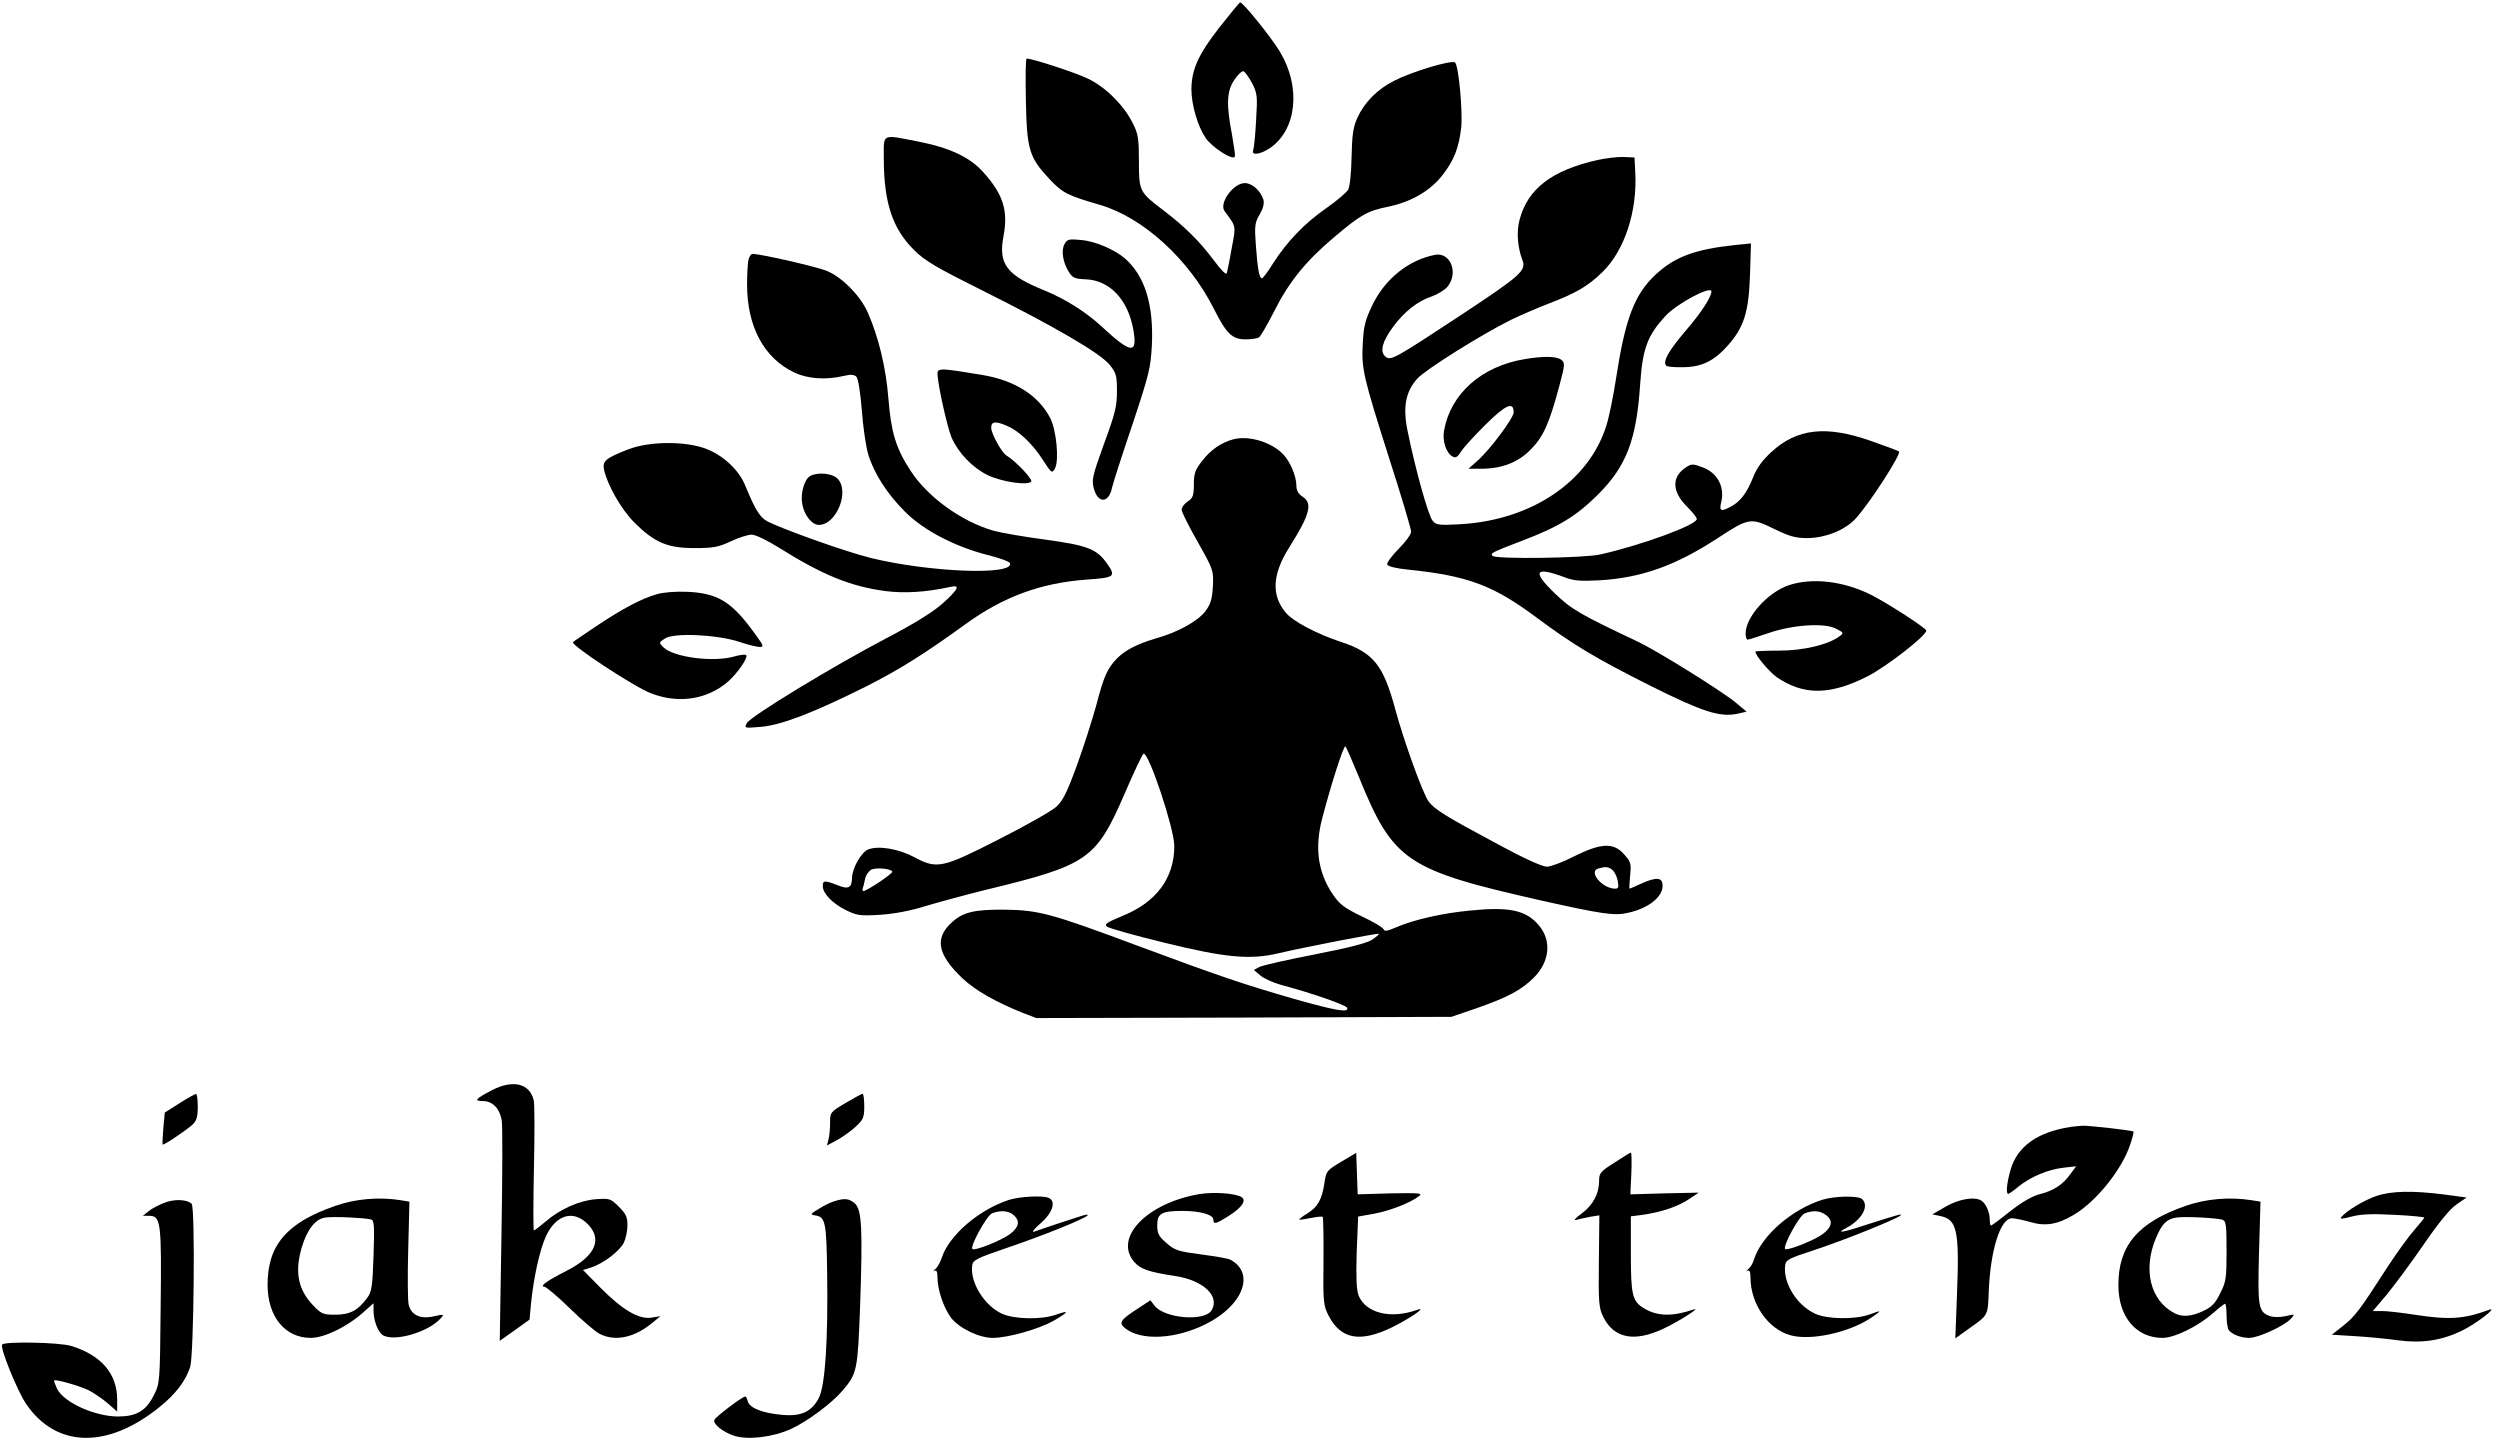
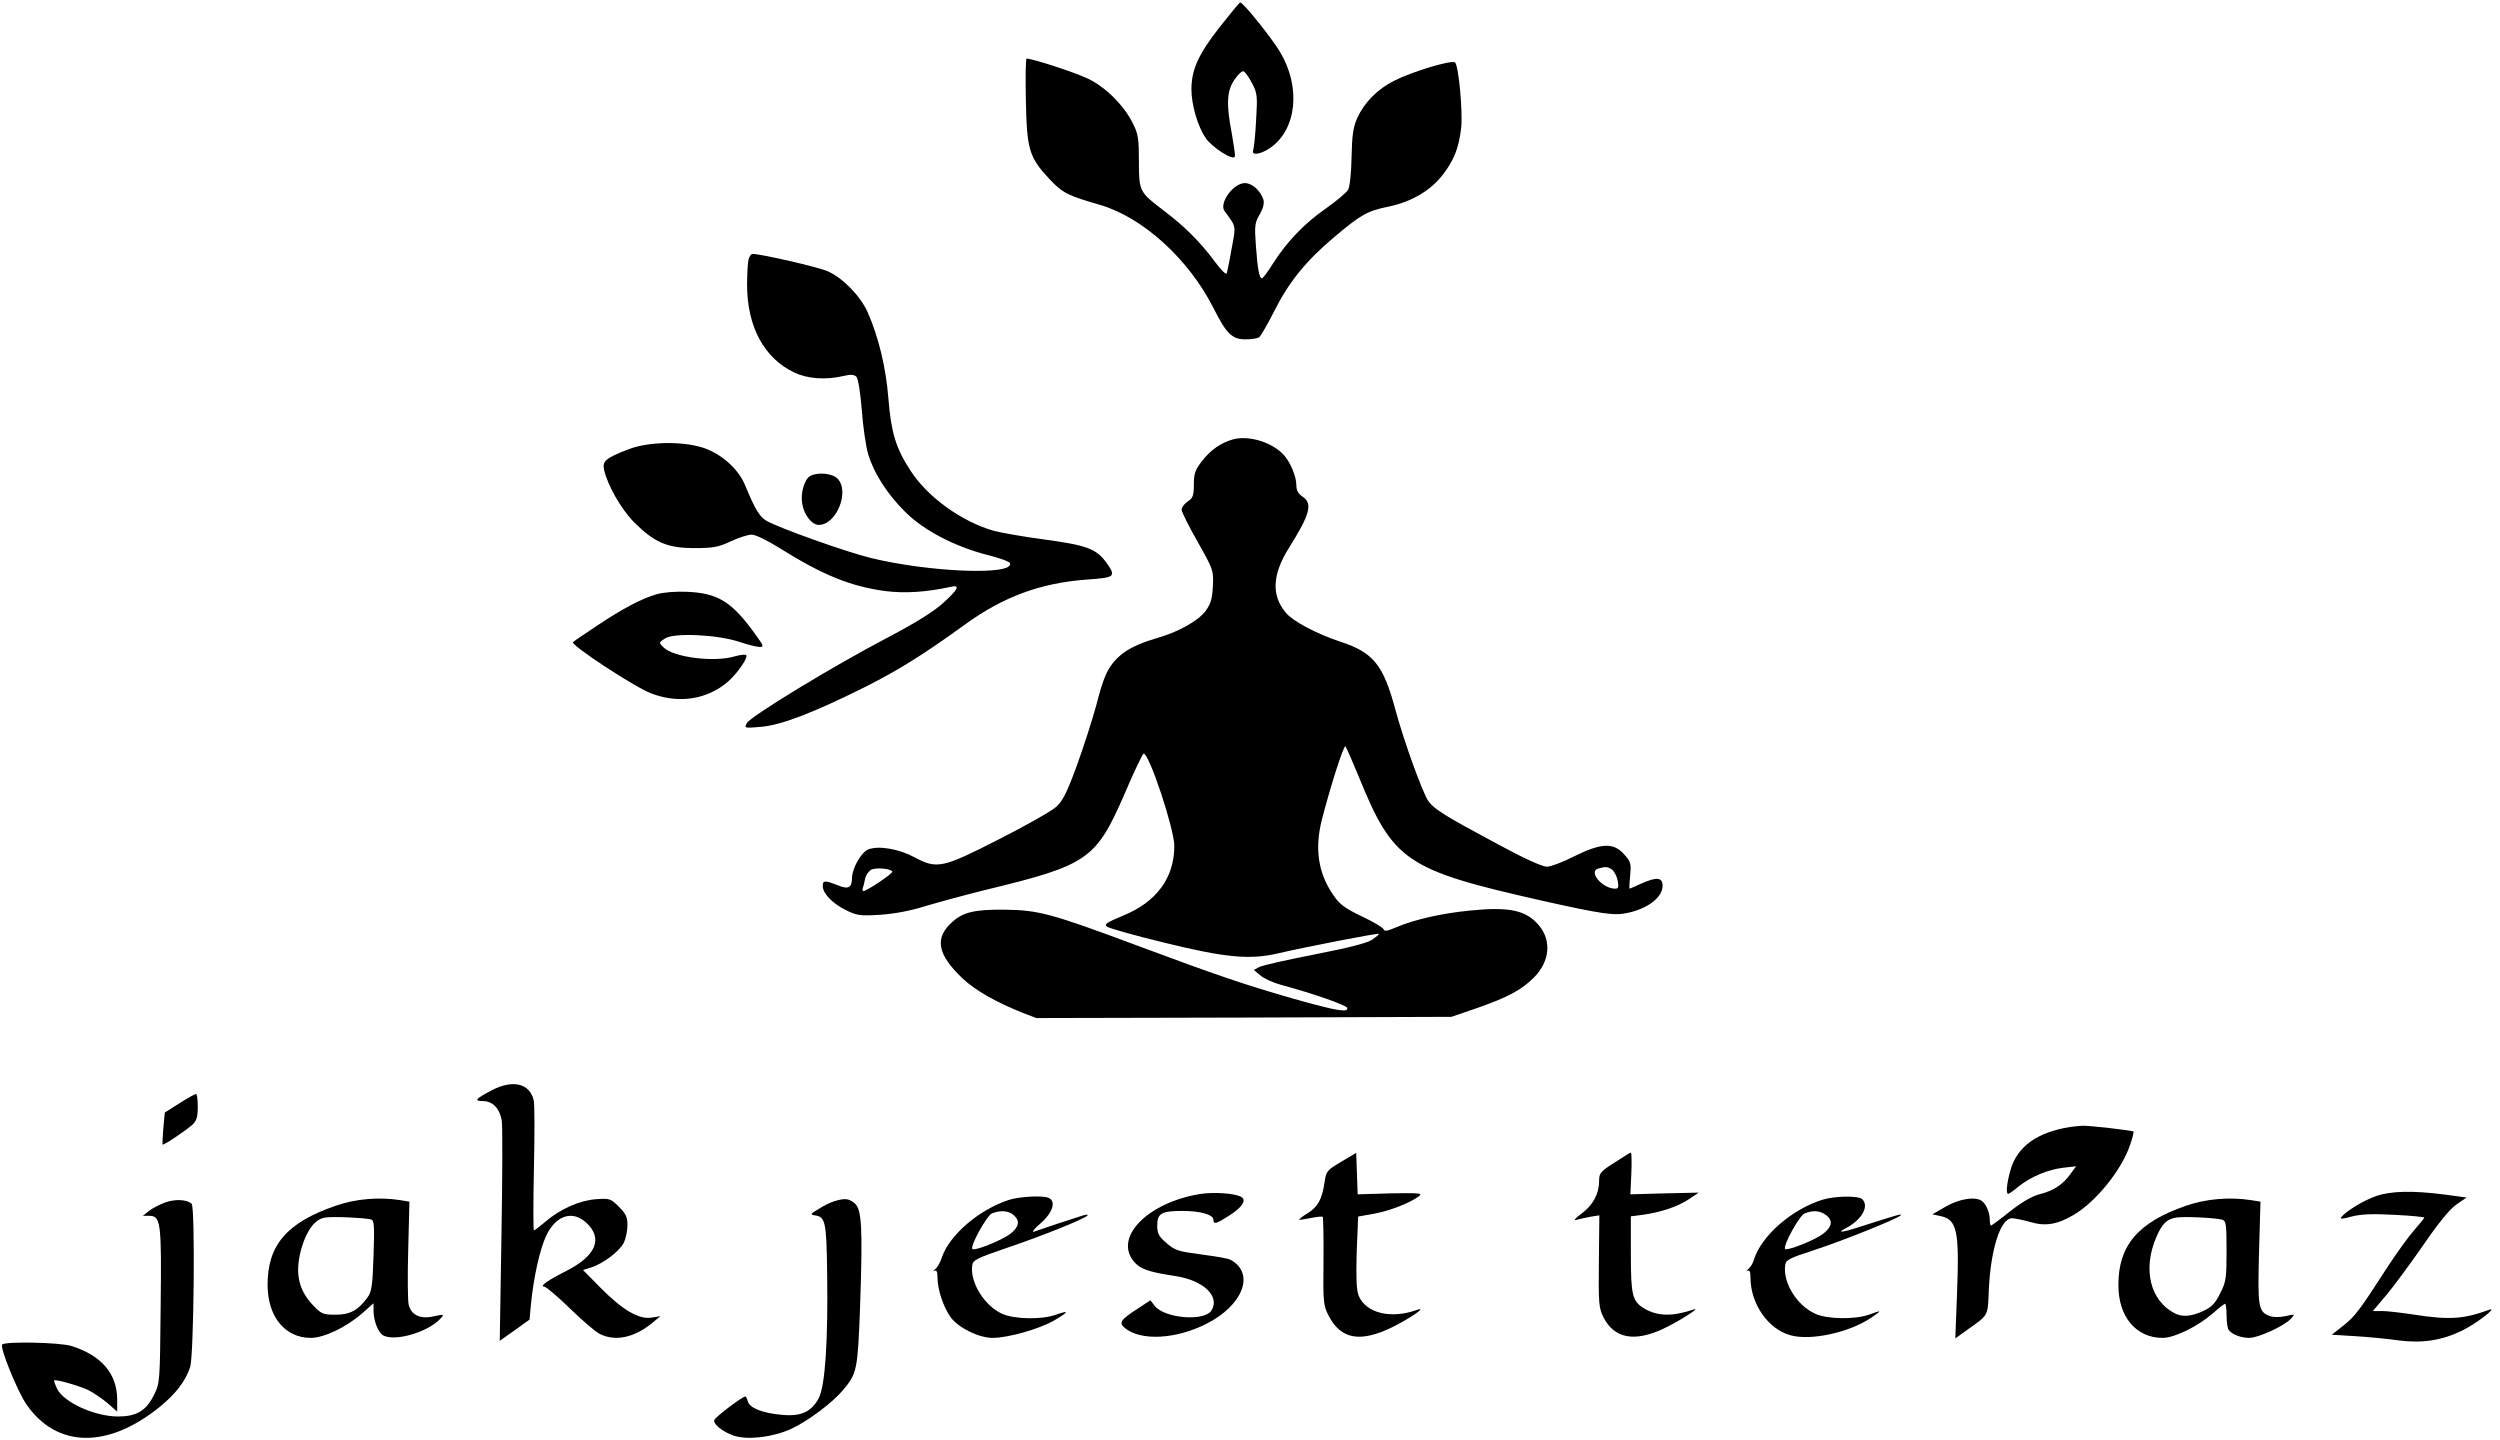
<svg xmlns="http://www.w3.org/2000/svg" version="1.0" width="1024pt" height="590pt" viewBox="0 0 1024 590" preserveAspectRatio="xMidYMid meet">
  <g transform="translate(0,590) scale(0.1,-0.1)" fill="#000000" stroke="none">
    <path d="M4995 5788 c-86 -110 -114 -172 -115 -252 0 -65 25 -151 58 -201 27 -39 114 -95 120 -76 2 5 -4 46 -12 91 -24 123 -21 178 10 223 14 21 31 37 37 35 7 -2 22 -24 35 -48 22 -42 23 -53 17 -153 -3 -60 -9 -115 -12 -123 -8 -22 29 -17 68 9 111 75 129 251 41 396 -35 58 -150 201 -162 201 -3 0 -41 -46 -85 -102z" />
    <path d="M4202 5488 c4 -202 13 -232 98 -323 53 -56 74 -66 205 -104 176 -51 365 -223 466 -424 53 -105 76 -127 131 -127 24 0 48 4 55 8 6 4 34 52 62 107 60 120 131 207 245 303 110 93 136 108 225 126 94 20 172 66 222 132 45 59 64 107 74 190 7 65 -10 253 -25 268 -12 12 -176 -37 -250 -75 -68 -34 -122 -89 -151 -153 -17 -39 -21 -71 -23 -160 -1 -63 -7 -120 -14 -133 -6 -11 -47 -46 -90 -76 -89 -62 -160 -136 -217 -225 -21 -34 -42 -62 -46 -62 -11 0 -18 39 -25 135 -6 81 -4 94 16 127 14 25 19 45 15 60 -12 37 -46 68 -76 68 -48 0 -107 -83 -83 -115 48 -65 47 -57 29 -152 -8 -48 -18 -94 -20 -102 -3 -8 -23 12 -51 50 -59 79 -121 141 -208 207 -99 75 -101 78 -101 202 0 90 -3 112 -24 153 -36 74 -111 149 -183 184 -51 25 -228 83 -253 83 -4 0 -5 -78 -3 -172z" />
-     <path d="M3620 5253 c0 -184 36 -291 126 -379 43 -43 94 -72 276 -163 293 -146 484 -257 523 -305 27 -34 30 -44 30 -109 0 -62 -8 -93 -53 -215 -47 -130 -51 -147 -42 -182 17 -64 62 -62 75 3 4 18 41 133 83 257 69 207 75 233 80 326 8 167 -29 285 -112 357 -43 36 -121 69 -177 74 -51 5 -58 3 -69 -17 -14 -26 -7 -74 18 -114 15 -24 24 -28 68 -30 98 -3 174 -82 196 -206 18 -102 -8 -100 -128 11 -67 62 -148 113 -235 149 -156 63 -190 108 -169 221 20 105 0 171 -80 261 -55 63 -139 103 -268 128 -153 30 -142 35 -142 -67z" />
-     <path d="M6545 5245 c-188 -42 -288 -118 -321 -246 -13 -48 -8 -111 11 -162 18 -45 -1 -62 -247 -225 -280 -184 -291 -191 -314 -172 -23 20 -12 62 32 121 45 62 101 106 159 125 25 9 54 27 65 41 45 57 10 142 -53 129 -107 -21 -202 -97 -254 -202 -31 -64 -37 -88 -41 -158 -6 -107 1 -136 108 -473 50 -155 90 -290 90 -301 0 -10 -23 -42 -51 -70 -28 -28 -49 -57 -47 -64 3 -8 35 -16 84 -21 245 -25 350 -64 527 -196 152 -113 242 -167 469 -281 210 -105 282 -128 352 -114 l40 9 -44 37 c-63 51 -322 212 -400 249 -237 112 -274 133 -343 200 -93 90 -80 110 43 64 36 -14 65 -16 140 -12 173 10 314 60 489 175 124 81 133 82 227 36 64 -31 87 -38 138 -38 73 1 149 31 194 77 56 59 193 271 180 278 -7 4 -60 24 -118 44 -180 63 -300 50 -404 -46 -38 -35 -60 -65 -76 -106 -26 -64 -52 -98 -92 -119 -41 -21 -47 -18 -37 23 13 60 -17 116 -75 138 -42 16 -47 16 -70 1 -60 -39 -58 -100 4 -161 22 -22 40 -44 40 -51 0 -24 -223 -106 -395 -145 -65 -15 -427 -20 -441 -6 -11 11 -5 14 120 62 151 57 224 102 312 190 116 116 157 224 172 450 10 148 30 201 104 281 47 51 188 126 188 100 0 -22 -42 -87 -104 -159 -72 -84 -97 -129 -81 -145 4 -4 34 -7 68 -6 77 0 129 26 185 90 65 73 85 136 90 288 l4 129 -68 -7 c-161 -17 -245 -48 -324 -122 -85 -80 -123 -179 -160 -420 -11 -73 -29 -161 -40 -196 -71 -229 -304 -387 -595 -405 -90 -5 -102 -4 -117 14 -17 19 -70 208 -102 365 -21 100 -9 164 40 218 33 36 255 176 383 240 35 17 104 47 153 66 113 43 163 72 223 131 90 89 142 249 133 408 l-3 60 -45 2 c-25 1 -72 -5 -105 -12z" />
    <path d="M3066 4838 c-3 -13 -6 -59 -6 -104 0 -172 70 -302 194 -360 55 -26 129 -31 201 -14 29 7 43 6 53 -3 7 -8 16 -63 22 -137 5 -69 17 -150 26 -180 23 -78 79 -165 152 -237 76 -76 204 -142 336 -176 49 -12 91 -27 93 -34 17 -51 -332 -37 -572 22 -105 26 -378 124 -426 152 -28 16 -48 51 -86 143 -25 63 -88 123 -159 151 -84 33 -233 32 -319 -1 -93 -36 -108 -48 -101 -83 13 -62 70 -163 125 -218 83 -82 135 -104 246 -104 77 0 98 4 149 28 32 15 70 27 85 27 16 0 65 -24 116 -56 174 -109 289 -156 431 -175 80 -10 165 -5 267 17 42 10 33 -9 -31 -67 -39 -35 -116 -83 -233 -144 -221 -116 -556 -320 -570 -347 -11 -21 -10 -21 59 -15 82 7 213 57 429 165 135 68 240 134 407 255 156 113 308 169 497 183 115 8 121 12 84 65 -43 61 -80 75 -255 99 -85 11 -180 28 -210 36 -132 38 -271 138 -341 247 -60 92 -79 157 -90 294 -10 127 -40 252 -85 354 -30 67 -102 141 -164 168 -38 17 -273 71 -308 71 -5 0 -12 -10 -16 -22z" />
-     <path d="M6245 4429 c-176 -29 -303 -141 -330 -292 -8 -42 8 -93 35 -107 12 -7 20 -2 33 18 8 15 54 65 100 111 85 84 117 98 117 52 0 -23 -97 -153 -148 -198 l-37 -33 51 0 c86 0 153 26 205 80 51 52 75 106 116 259 24 91 24 95 7 108 -20 14 -72 15 -149 2z" />
-     <path d="M3840 4371 c0 -43 40 -222 58 -264 28 -63 85 -122 147 -153 58 -28 168 -44 179 -26 6 10 -67 86 -100 105 -20 11 -64 90 -64 115 0 26 17 28 64 8 48 -20 105 -73 147 -139 36 -56 38 -57 50 -36 18 34 6 156 -19 206 -48 93 -145 155 -278 177 -166 28 -184 29 -184 7z" />
+     <path d="M3840 4371 z" />
    <path d="M5053 4101 c-50 -13 -95 -44 -130 -90 -28 -36 -33 -51 -33 -96 0 -45 -4 -55 -25 -69 -14 -9 -25 -24 -25 -34 0 -9 30 -69 66 -132 64 -114 65 -116 62 -181 -3 -54 -9 -73 -31 -103 -32 -41 -113 -86 -203 -111 -76 -23 -122 -46 -158 -81 -40 -41 -55 -74 -86 -194 -16 -58 -51 -168 -79 -245 -41 -112 -58 -146 -85 -170 -19 -17 -124 -77 -235 -133 -231 -118 -253 -123 -346 -73 -63 34 -146 48 -188 32 -29 -11 -66 -76 -67 -116 -1 -42 -14 -49 -59 -31 -53 21 -61 20 -61 -3 0 -30 38 -70 93 -98 47 -23 58 -25 142 -20 58 4 124 16 187 36 54 16 164 46 245 66 421 102 452 124 570 395 38 89 73 162 77 163 22 5 126 -308 126 -378 0 -131 -73 -230 -211 -286 -67 -28 -78 -35 -64 -45 8 -6 113 -36 233 -65 251 -62 353 -71 467 -44 102 24 409 84 413 80 2 -1 -10 -12 -26 -23 -19 -14 -92 -33 -235 -61 -113 -22 -216 -45 -229 -52 l-22 -12 27 -23 c14 -12 52 -29 84 -38 131 -35 267 -83 271 -94 7 -21 -42 -13 -219 37 -202 58 -314 96 -644 219 -349 130 -399 144 -540 146 -123 1 -170 -10 -215 -51 -73 -65 -61 -132 42 -230 53 -50 136 -97 248 -142 l55 -21 850 2 850 3 108 37 c125 44 181 74 232 126 63 65 71 150 18 212 -52 62 -121 77 -285 60 -113 -11 -227 -37 -301 -69 -35 -15 -47 -17 -50 -7 -3 7 -43 31 -90 53 -69 33 -90 49 -116 87 -62 90 -77 190 -46 311 35 135 89 305 96 298 4 -5 28 -60 54 -123 142 -349 193 -383 750 -509 246 -55 299 -63 353 -50 83 18 142 64 142 111 0 35 -25 37 -89 8 -24 -11 -45 -20 -46 -20 -2 0 -1 24 2 53 5 50 3 57 -25 88 -43 49 -95 46 -205 -9 -45 -23 -95 -42 -111 -42 -19 0 -96 35 -199 91 -217 116 -262 144 -286 177 -24 34 -101 247 -136 377 -49 182 -90 232 -223 276 -98 32 -196 84 -225 119 -60 71 -56 156 12 265 87 138 99 183 56 211 -17 11 -25 25 -25 45 0 38 -25 97 -53 127 -47 50 -139 79 -204 63z m-1398 -1771 c4 -7 -105 -80 -119 -80 -3 0 -4 6 -2 13 3 6 7 25 10 40 4 15 16 31 27 36 24 8 77 3 84 -9z m2948 8 c9 -7 20 -28 23 -45 5 -27 3 -33 -10 -33 -54 0 -113 72 -68 83 30 8 38 7 55 -5z" />
    <path d="M3318 3950 c-24 -14 -40 -73 -32 -114 8 -47 40 -86 68 -86 72 0 128 138 76 190 -22 22 -82 27 -112 10z" />
-     <path d="M7327 3503 c-86 -29 -177 -130 -177 -198 0 -14 4 -25 8 -25 5 0 42 12 83 26 100 35 231 44 279 19 32 -16 33 -18 15 -31 -47 -35 -149 -59 -248 -59 -53 0 -97 -2 -97 -4 0 -16 57 -83 88 -105 110 -75 218 -74 372 4 79 41 240 166 240 187 0 10 -158 112 -225 146 -114 57 -241 72 -338 40z" />
    <path d="M2690 3466 c-63 -18 -140 -59 -245 -129 -49 -33 -94 -63 -98 -67 -12 -11 253 -185 320 -210 114 -44 231 -25 316 49 40 36 83 99 73 108 -3 3 -23 1 -45 -5 -85 -26 -252 -5 -294 37 -19 19 -19 19 7 36 36 24 214 16 304 -14 35 -12 73 -21 84 -21 17 0 16 5 -14 46 -99 139 -155 174 -283 180 -47 2 -98 -2 -125 -10z" />
    <path d="M2014 1434 c-67 -35 -74 -44 -36 -44 39 0 68 -29 77 -78 4 -20 3 -231 -1 -470 l-7 -434 61 43 61 44 6 65 c11 109 36 222 62 278 39 83 106 106 163 55 71 -64 43 -136 -79 -198 -77 -39 -113 -64 -92 -65 7 0 55 -40 105 -89 50 -49 105 -96 123 -105 64 -32 143 -15 218 48 l30 25 -37 -6 c-51 -8 -118 31 -208 122 l-72 73 35 11 c50 17 113 65 132 100 8 17 15 49 15 72 0 34 -6 47 -35 76 -34 34 -38 35 -94 31 -67 -5 -147 -40 -208 -93 -23 -19 -43 -35 -46 -35 -3 0 -3 114 0 253 3 140 3 266 -1 281 -17 69 -86 85 -172 40z" />
    <path d="M735 1381 l-60 -38 -6 -64 c-3 -35 -4 -66 -3 -67 3 -5 92 55 122 81 17 16 22 31 22 74 0 29 -3 53 -7 52 -5 0 -35 -17 -68 -38z" />
-     <path d="M3463 1382 c-62 -37 -63 -38 -63 -82 0 -25 -3 -56 -7 -69 l-6 -23 43 23 c23 13 58 38 76 55 30 28 34 37 34 83 0 28 -3 51 -7 51 -5 -1 -36 -18 -70 -38z" />
    <path d="M8480 1284 c-134 -21 -216 -79 -244 -173 -16 -55 -21 -101 -10 -101 3 0 22 13 42 30 50 40 121 70 184 77 l52 6 -23 -31 c-30 -43 -69 -69 -125 -83 -32 -8 -73 -32 -122 -70 -41 -33 -76 -59 -79 -59 -3 0 -5 12 -5 26 0 28 -16 65 -34 76 -27 18 -92 7 -146 -24 l-55 -32 33 -7 c68 -14 78 -59 68 -317 l-7 -184 53 38 c83 59 80 53 84 155 7 171 48 299 95 299 11 0 45 -7 74 -15 62 -19 112 -11 179 29 92 54 197 185 231 287 10 28 15 52 14 54 -6 5 -181 25 -209 24 -14 -1 -36 -3 -50 -5z" />
    <path d="M5493 1141 c-59 -35 -61 -38 -68 -86 -10 -67 -27 -99 -70 -125 -20 -12 -35 -24 -33 -26 2 -1 23 2 47 7 24 5 46 7 49 5 2 -3 4 -85 3 -183 -2 -168 0 -181 21 -222 50 -97 129 -111 259 -48 73 36 148 87 104 72 -108 -39 -210 -14 -240 58 -9 24 -11 71 -8 178 l6 146 67 12 c64 12 146 44 183 72 15 12 -2 13 -117 11 l-135 -4 -3 85 -3 85 -62 -37z" />
    <path d="M6613 1138 c-57 -36 -63 -43 -63 -74 0 -54 -25 -100 -72 -135 -24 -17 -34 -29 -23 -26 11 3 37 9 58 13 l38 6 -2 -188 c-2 -174 0 -192 19 -230 44 -86 126 -102 244 -47 66 31 161 92 124 79 -86 -29 -147 -28 -202 5 -48 29 -54 54 -54 223 l0 154 48 6 c77 11 144 34 188 63 l42 28 -140 -3 -140 -4 4 86 c2 47 1 86 -2 85 -3 0 -33 -19 -67 -41z" />
    <path d="M4913 1009 c-214 -36 -352 -178 -268 -277 25 -30 60 -42 165 -58 118 -17 189 -83 152 -142 -30 -46 -193 -32 -233 20 l-17 22 -50 -33 c-73 -47 -81 -59 -54 -81 65 -53 207 -46 332 17 152 76 202 208 100 263 -9 5 -54 13 -100 19 -120 16 -126 18 -165 52 -29 25 -35 38 -35 70 0 49 18 59 103 59 73 0 127 -15 127 -36 0 -20 10 -18 62 15 57 36 76 66 51 79 -29 15 -114 20 -170 11z" />
    <path d="M9733 1001 c-50 -17 -121 -60 -143 -86 -7 -9 3 -9 42 2 40 10 84 12 176 7 67 -3 122 -9 122 -11 0 -3 -19 -26 -41 -51 -23 -26 -72 -94 -110 -152 -114 -177 -132 -201 -181 -240 l-47 -37 97 -6 c53 -3 132 -11 175 -17 97 -13 178 -1 262 40 59 29 150 99 110 85 -103 -38 -163 -42 -305 -20 -52 8 -112 15 -133 15 l-38 0 56 66 c30 36 98 128 150 203 63 92 108 147 136 167 l42 29 -89 12 c-131 17 -221 15 -281 -6z" />
    <path d="M4135 986 c-123 -39 -246 -144 -277 -236 -6 -19 -18 -41 -27 -48 -9 -8 -10 -11 -3 -7 8 4 12 -4 12 -28 0 -50 25 -123 55 -164 33 -43 115 -83 171 -83 62 0 190 36 251 71 62 36 65 44 8 24 -58 -21 -171 -19 -221 4 -72 33 -131 128 -122 197 3 23 17 30 143 73 139 47 312 116 329 132 5 5 -4 5 -20 0 -36 -11 -172 -56 -199 -66 -11 -4 1 12 28 35 50 44 64 91 31 104 -26 10 -116 5 -159 -8z m17 -63 c27 -24 22 -49 -14 -77 -36 -27 -146 -71 -155 -62 -11 11 59 137 80 146 35 14 69 11 89 -7z" />
    <path d="M7465 986 c-128 -40 -252 -150 -281 -246 -4 -14 -14 -31 -23 -38 -9 -8 -10 -11 -3 -7 8 4 12 -4 12 -28 0 -107 72 -211 163 -236 83 -24 242 11 332 72 45 31 45 32 -10 12 -58 -20 -171 -19 -220 4 -75 34 -132 126 -123 198 3 23 15 29 120 63 119 39 335 126 352 141 11 10 -9 4 -144 -39 -93 -31 -124 -35 -78 -12 64 34 95 89 66 118 -15 15 -111 14 -163 -2z m13 -62 c31 -22 27 -49 -11 -78 -34 -26 -146 -70 -155 -62 -11 11 58 137 80 146 34 13 61 12 86 -6z" />
    <path d="M675 974 c-22 -8 -51 -23 -65 -34 l-25 -20 26 0 c48 0 51 -27 47 -372 -3 -311 -3 -313 -28 -363 -32 -64 -71 -87 -148 -87 -95 1 -219 57 -248 113 -8 17 -14 33 -12 35 6 5 100 -21 140 -40 20 -10 54 -33 77 -52 l41 -36 0 49 c0 106 -65 182 -188 220 -50 15 -270 19 -283 6 -11 -11 62 -191 99 -245 124 -180 334 -183 547 -10 65 53 105 105 124 163 15 48 21 653 6 668 -18 18 -69 21 -110 5z" />
    <path d="M1374 961 c-200 -69 -279 -162 -278 -326 1 -129 72 -215 177 -215 54 0 146 44 211 101 l46 41 0 -30 c0 -42 19 -91 40 -102 49 -26 184 14 234 69 17 18 16 19 -29 9 -54 -12 -91 6 -101 48 -4 15 -5 116 -2 224 l5 198 -36 6 c-87 14 -185 6 -267 -23z m146 -56 c13 -4 14 -26 10 -149 -4 -126 -8 -148 -26 -172 -38 -52 -71 -69 -130 -69 -52 0 -58 3 -94 41 -60 64 -73 136 -44 235 22 73 56 117 97 122 33 5 161 -1 187 -8z" />
    <path d="M3418 980 c-15 -4 -45 -19 -65 -32 -34 -20 -35 -23 -16 -26 44 -6 48 -24 51 -236 4 -276 -8 -461 -34 -512 -30 -57 -73 -77 -153 -69 -78 7 -131 28 -138 55 -3 11 -7 20 -10 20 -12 0 -122 -83 -127 -96 -6 -17 34 -49 81 -65 57 -18 158 -6 233 28 68 31 169 107 212 158 59 70 61 82 71 345 11 324 7 397 -23 422 -24 19 -39 21 -82 8z" />
    <path d="M8953 961 c-196 -68 -277 -163 -276 -326 0 -129 73 -215 181 -215 49 0 144 47 205 100 25 22 48 40 51 40 3 0 6 -21 6 -47 0 -27 4 -53 8 -59 12 -19 50 -34 85 -34 37 0 144 49 171 79 17 19 16 19 -23 10 -24 -5 -50 -5 -65 1 -46 17 -49 38 -43 261 l6 207 -37 6 c-89 14 -186 6 -269 -23z m150 -57 c15 -5 17 -20 17 -128 0 -111 -2 -127 -26 -173 -19 -40 -35 -57 -68 -72 -47 -23 -87 -27 -119 -10 -100 52 -131 180 -75 311 24 56 43 75 83 81 33 5 159 -1 188 -9z" />
  </g>
</svg>